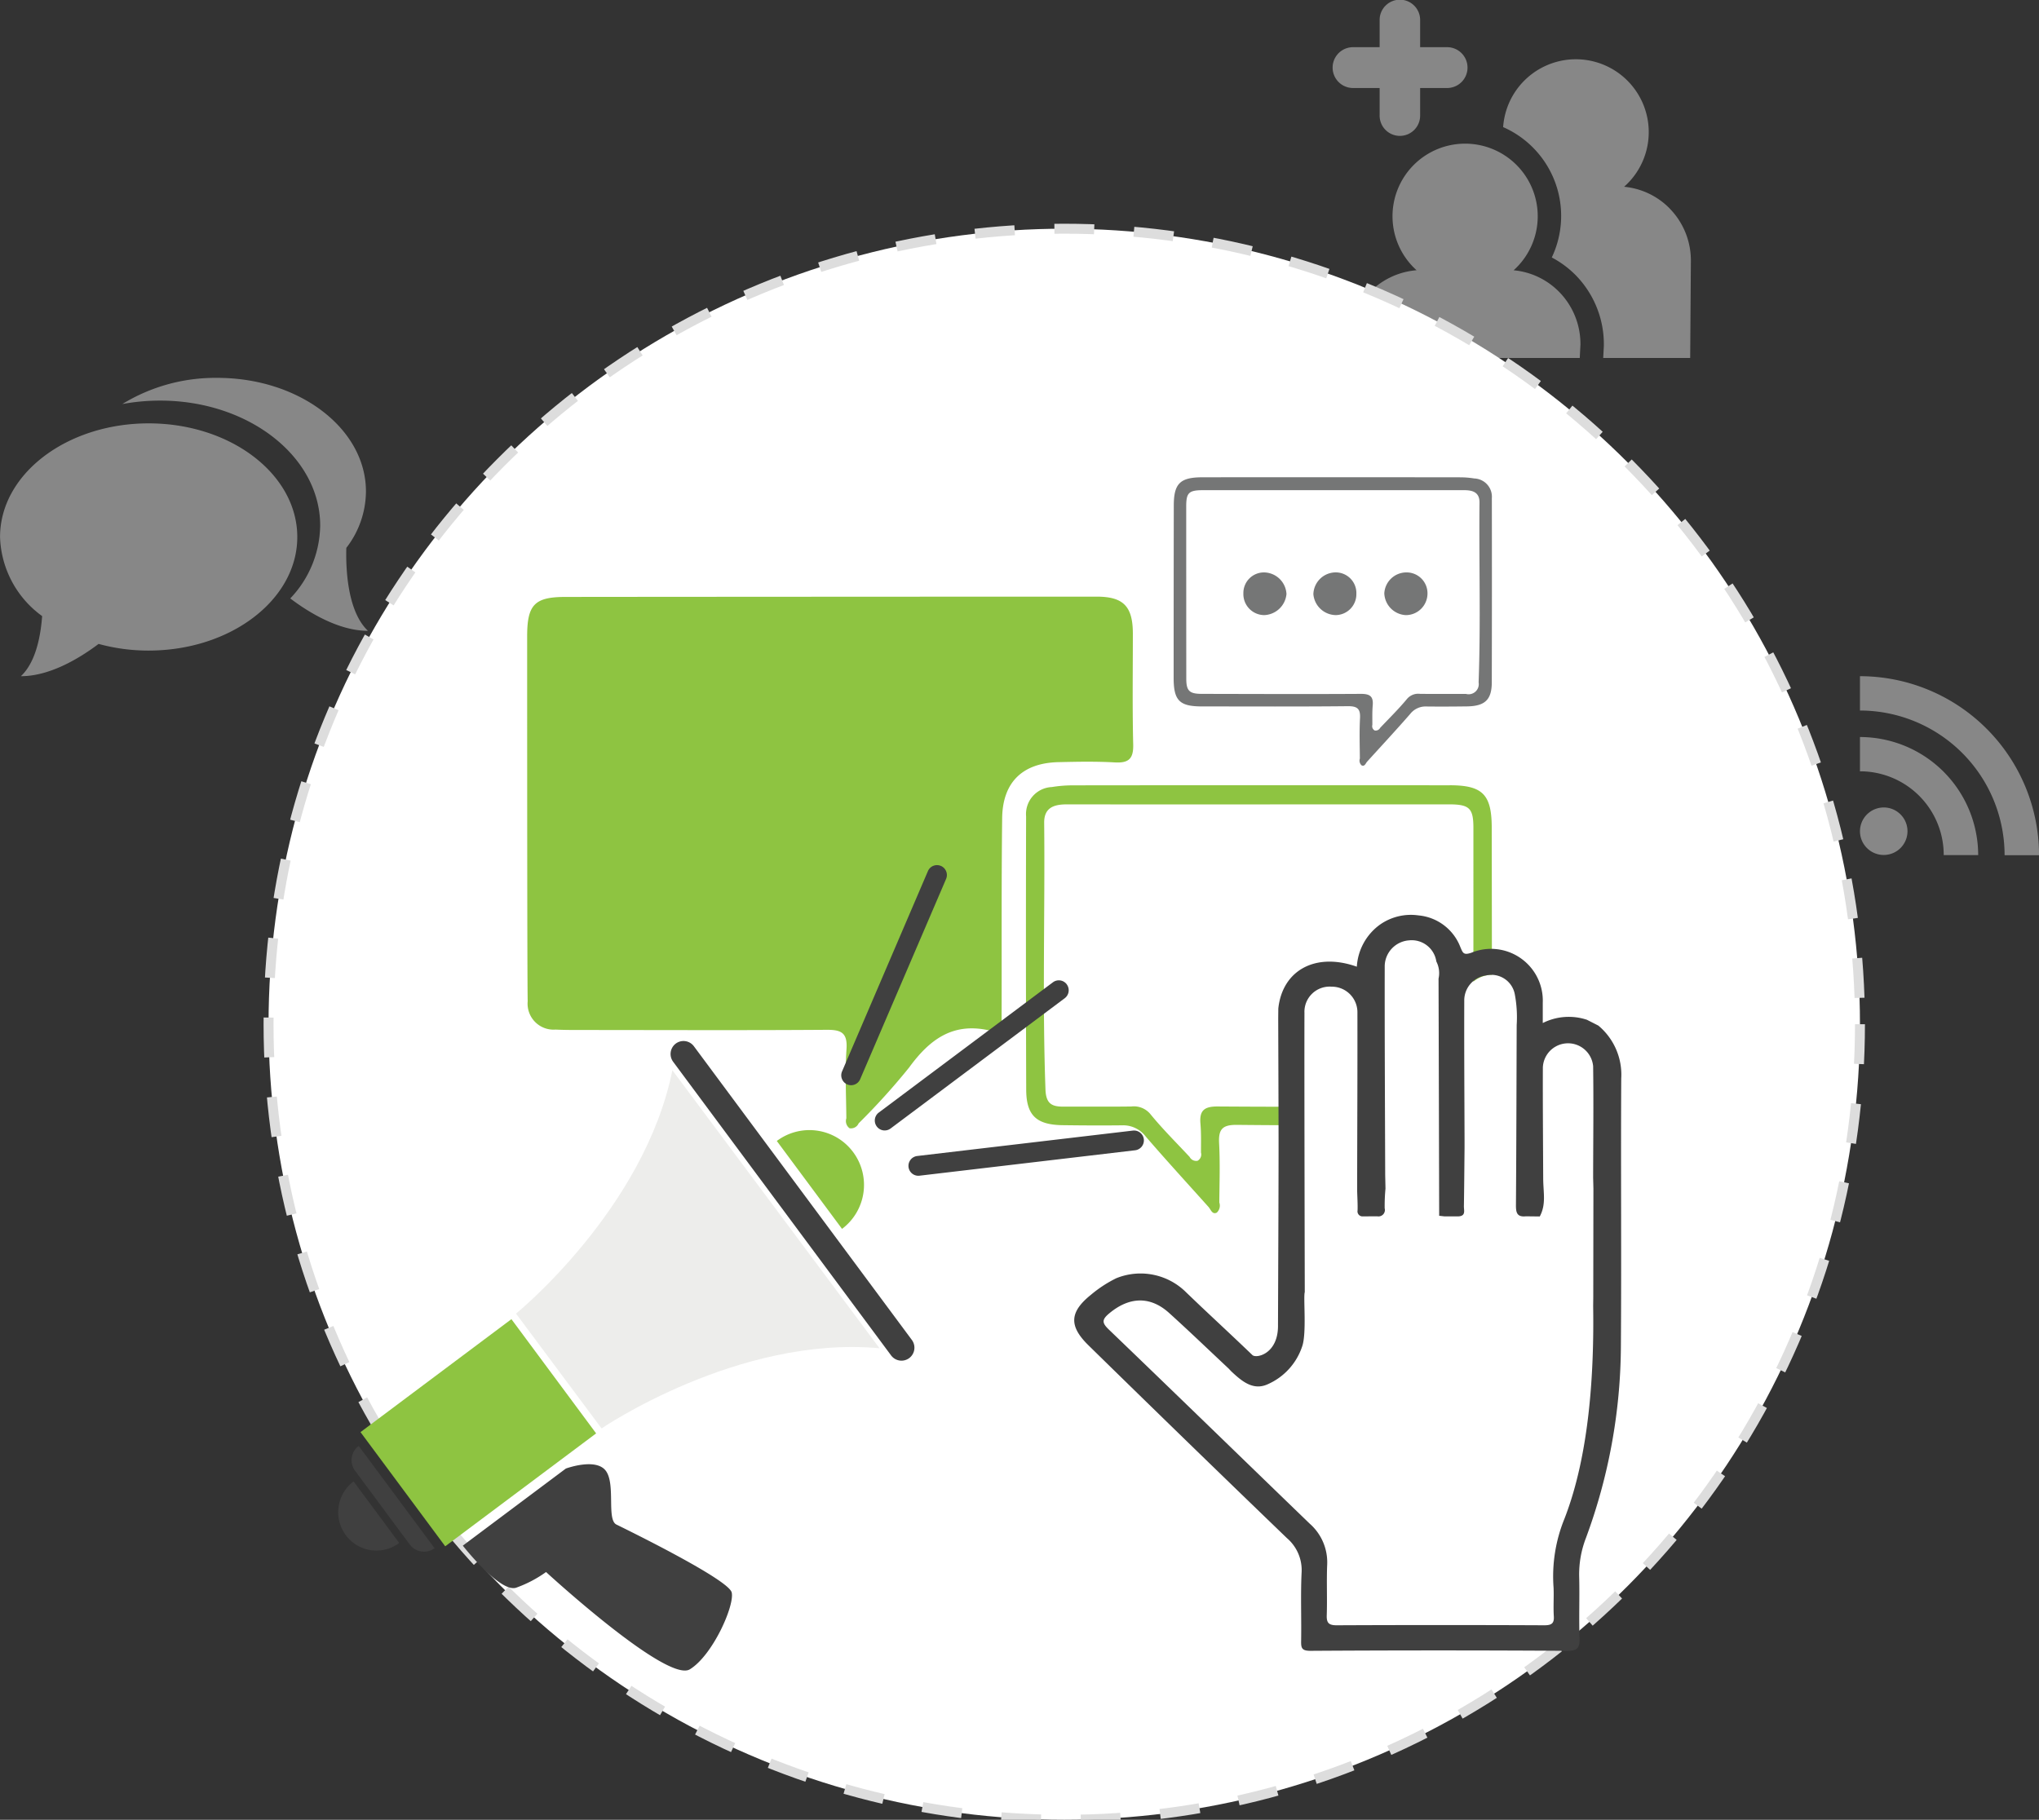
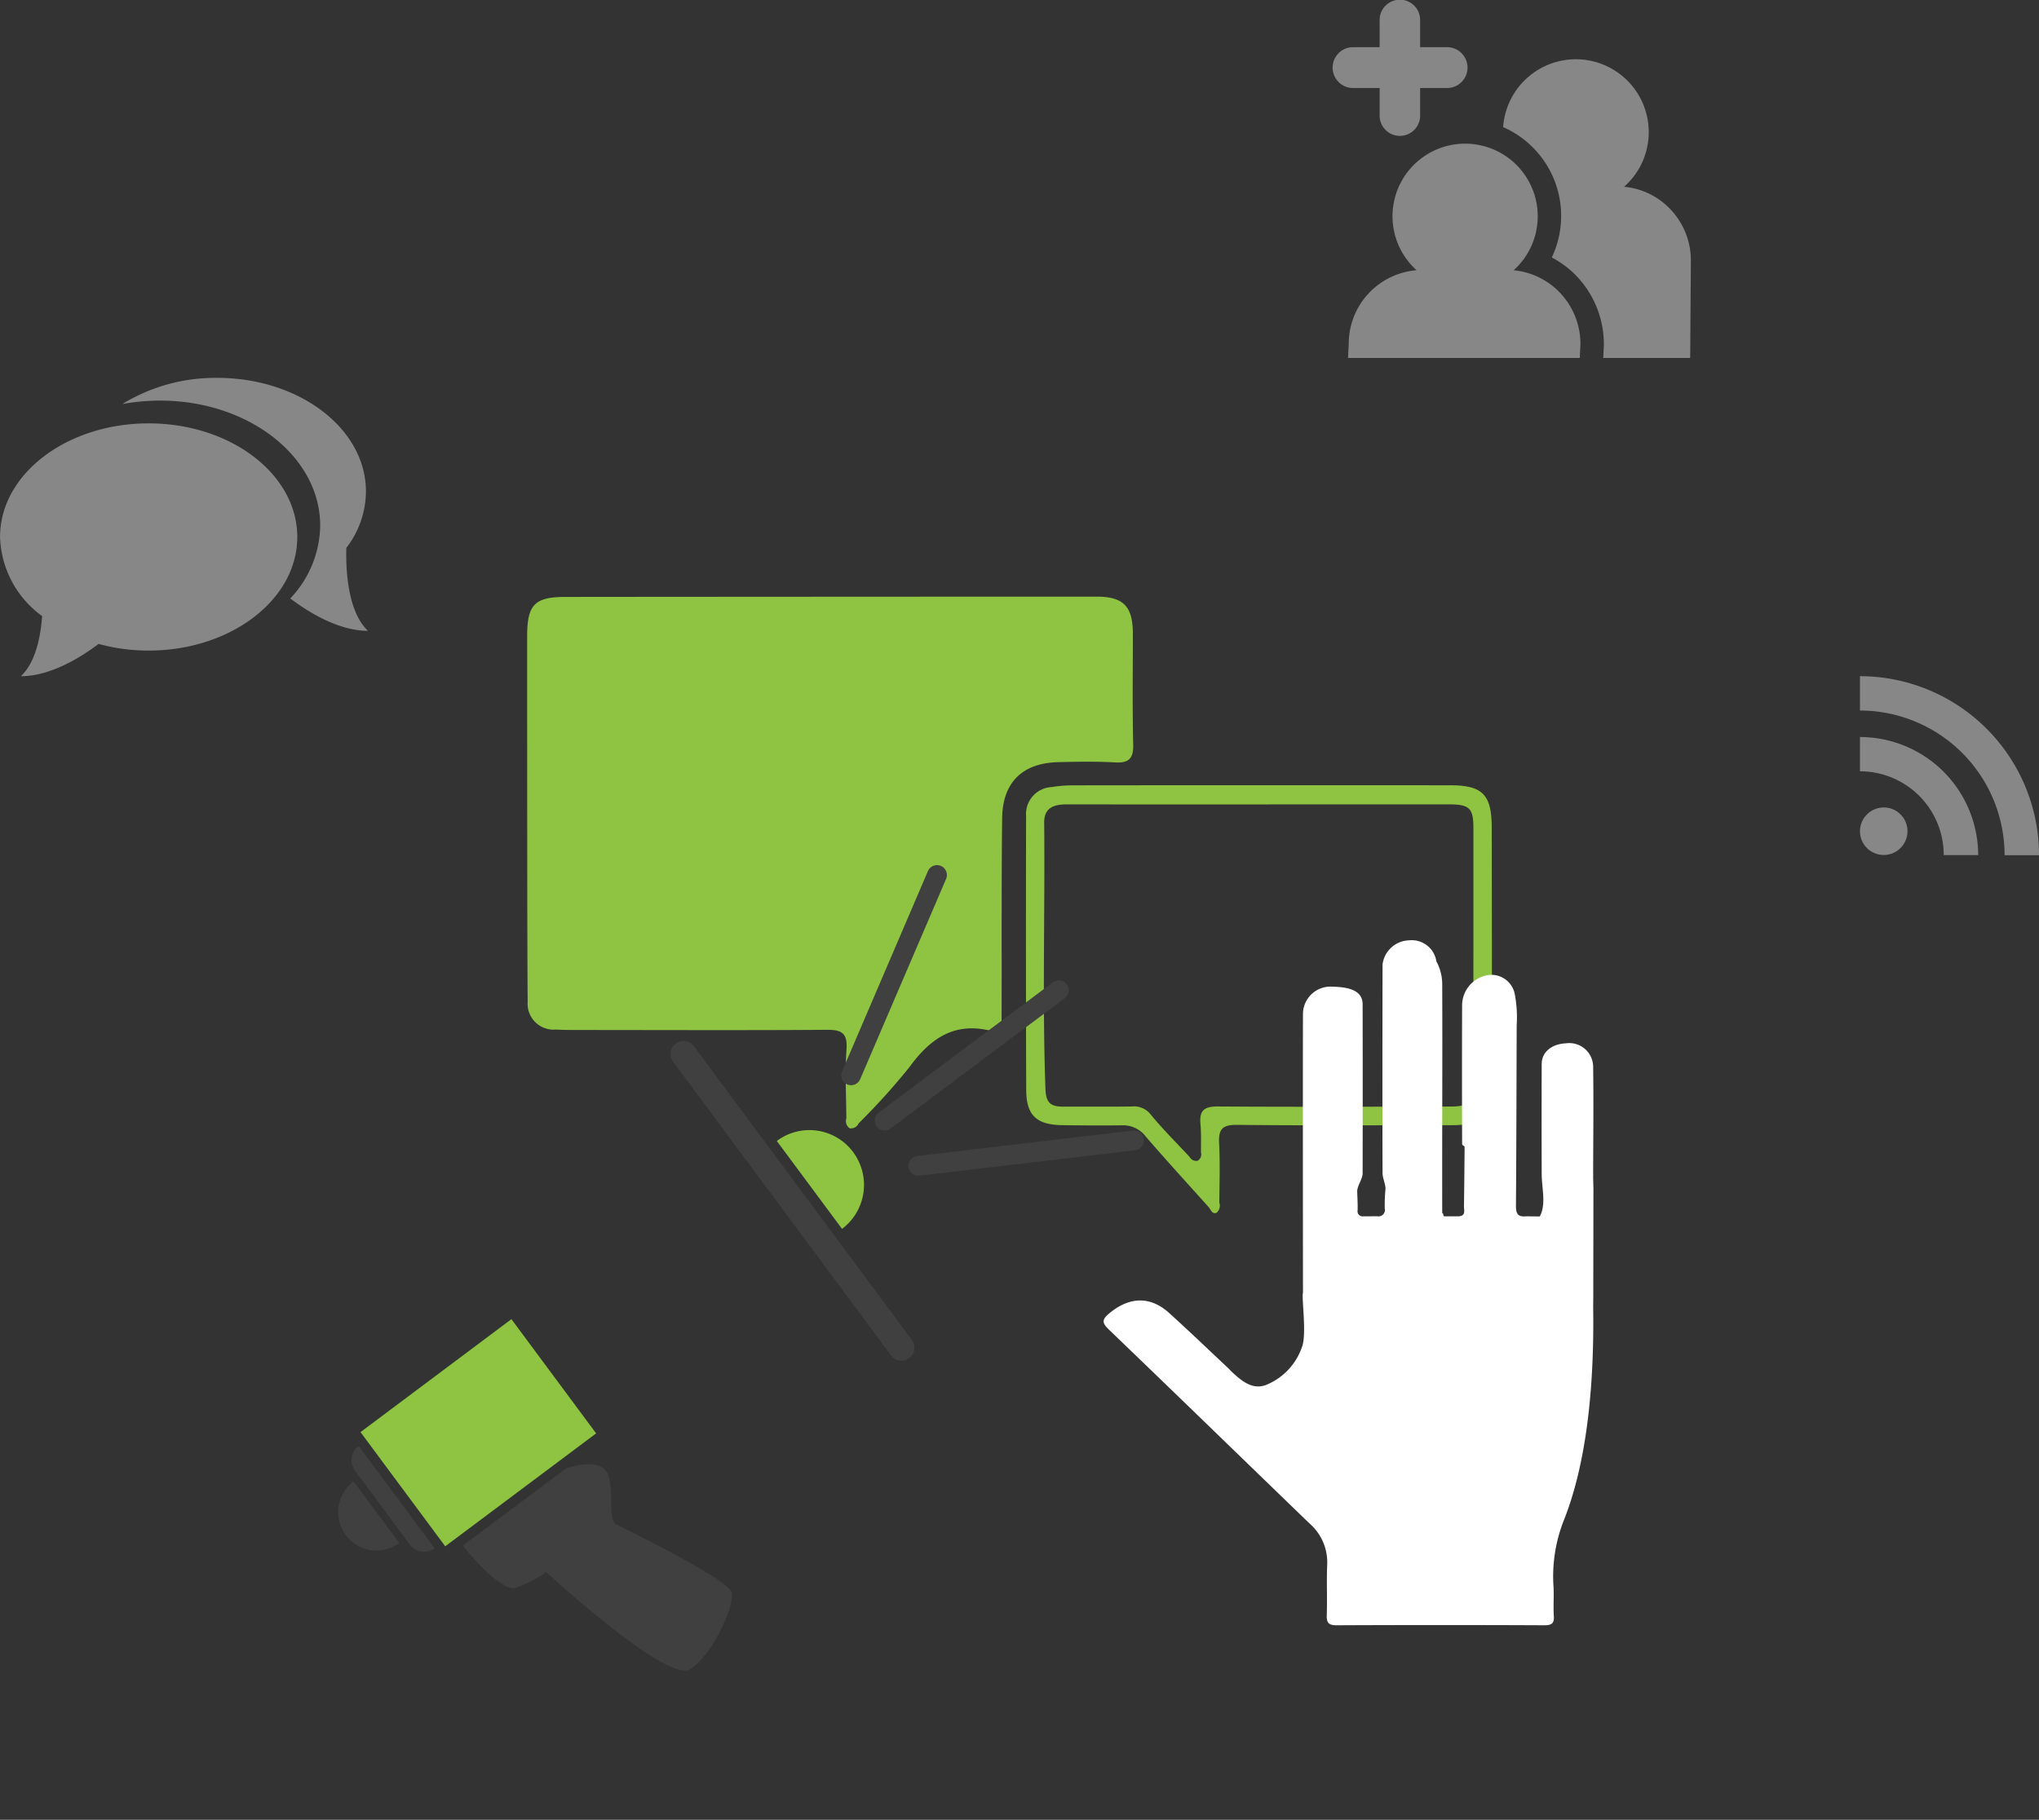
<svg xmlns="http://www.w3.org/2000/svg" width="205" height="183" viewBox="0 0 205 183">
  <rect x="0" y="0" width="205" height="183" fill="#333333" stroke="none" />
  <defs>
    <style>
      .cls-1 {
        fill: #ddd;
        opacity: 0.5;
      }

      .cls-1, .cls-3, .cls-4, .cls-5, .cls-6, .cls-7 {
        fill-rule: evenodd;
      }

      .cls-2, .cls-7 {
        fill: #fff;
      }

      .cls-2 {
        stroke: #ddd;
        stroke-width: 1px;
        stroke-dasharray: 4 4;
      }

      .cls-3 {
        fill: #8ec441;
      }

      .cls-4 {
        fill: #757676;
      }

      .cls-5 {
        fill: #404040;
      }

      .cls-6 {
        fill: #ededeb;
      }
    </style>
  </defs>
  <path class="cls-1" d="M167.855,20.951a7.37,7.37,0,0,0-4.57-2.169,7.328,7.328,0,1,0-12.16-6,9.751,9.751,0,0,1,4.891,13.11,9.8,9.8,0,0,1,2.405,1.783,9.922,9.922,0,0,1,2.83,7v0.055l0,0.042L161.186,36h8.744L170,26.253a7.46,7.46,0,0,0-2.148-5.3h0Zm-15.673,6.225a7.3,7.3,0,1,0-9.759,0,7.414,7.414,0,0,0-6.821,7.363L135.528,36h23.3l0.069-1.355a7.48,7.48,0,0,0-2.149-5.3,7.352,7.352,0,0,0-4.569-2.165h0ZM138.708,8.851v2.732a2.036,2.036,0,1,0,4.071,0V8.851h2.712a2.053,2.053,0,0,0,0-4.106h-2.712V2.051a2.036,2.036,0,1,0-4.071,0V4.745h-2.674a2.053,2.053,0,0,0,0,4.106h2.674Z" />
  <path class="cls-1" d="M189.4,81.2a2.389,2.389,0,1,1-2.4,2.39A2.4,2.4,0,0,1,189.4,81.2ZM187,77.565a8.417,8.417,0,0,1,8.421,8.428h3.465A11.894,11.894,0,0,0,187,74.118v3.447Zm0-6.113A14.559,14.559,0,0,1,201.541,86h3.464A18.017,18.017,0,0,0,187,68v3.448Z" />
  <path class="cls-1" d="M14.947,42.575C6.7,42.575.005,47.683,0.005,54a10.194,10.194,0,0,0,4.232,7.956C4.08,64.052,3.576,66.618,2.1,68c2.93,0,5.917-1.819,7.813-3.247a18.884,18.884,0,0,0,5.029.67C23.2,65.424,29.889,60.3,29.889,54S23.2,42.575,14.947,42.575h0Zm0,0M34.816,55.1a9.352,9.352,0,0,0,1.976-5.679C36.792,43.109,30.1,38,21.851,38A17.9,17.9,0,0,0,12.3,40.631a21.1,21.1,0,0,1,3.805-.346c8.88,0,16.086,5.627,16.086,12.564a10.8,10.8,0,0,1-3.008,7.331c1.885,1.428,4.883,3.258,7.813,3.258-2.088-1.963-2.234-6.323-2.178-8.334h0Zm0,0" />
-   <circle id="Ellipse_1_copy" data-name="Ellipse 1 copy" class="cls-2" cx="107" cy="103" r="80" />
  <path class="cls-3" d="M110.26,60c2.688,0,3.634.975,3.637,3.716,0,3.718-.056,7.437.035,11.153,0.036,1.457-.475,1.881-1.867,1.8-1.877-.107-3.765-0.069-5.647-0.026-3.605.081-5.616,2.015-5.661,5.631-0.077,6.3-.041,12.608-0.053,18.912,0,0.485-.008.97,0,1.455a0.841,0.841,0,0,1-.862.947,1.663,1.663,0,0,1-.482.012c-3.608-.778-5.925.965-7.953,3.746a67.01,67.01,0,0,1-5.081,5.622,0.834,0.834,0,0,1-.915.49,0.894,0.894,0,0,1-.319-1c-0.02-2.317-.141-4.642.015-6.947,0.112-1.643-.51-1.96-1.986-1.95-7.961.055-15.923,0.024-23.884,0.018-1.13,0-2.261.012-3.388-.041a2.613,2.613,0,0,1-2.795-2.852C53,97.993,53,73.53,53,63.993c0-3.183.742-3.96,3.838-3.964C65.719,60.016,101.33,60,110.26,60Zm35.509,18.968c3.282,0,4.2.927,4.209,4.228Q150,96.053,150,108.907c0,3.379-.866,4.247-4.165,4.248-7.156,0-14.313.041-21.468-.035-1.449-.015-1.871.422-1.8,1.824,0.107,1.988.039,3.987,0.021,5.981a0.962,0.962,0,0,1-.257,1.024c-0.463.213-.591-0.311-0.825-0.573-2.115-2.362-4.259-4.7-6.327-7.1a2.849,2.849,0,0,0-2.364-1.111c-1.99.024-3.981,0.012-5.972-.014-2.64-.034-3.661-0.977-3.669-3.572q-0.047-13.743-.011-27.486a2.719,2.719,0,0,1,2.588-2.945,13.036,13.036,0,0,1,2.081-.171C114.131,78.962,139.42,78.963,145.769,78.971ZM107.244,80.89c-1.287,0-2.279.33-2.263,1.854,0.091,8.938-.194,17.879.13,26.818,0.054,1.483.682,1.731,1.852,1.725,2.259-.01,4.518.016,6.777-0.015a2.148,2.148,0,0,1,1.947.8c1.222,1.492,2.6,2.857,3.917,4.271a0.742,0.742,0,0,0,.8.388,0.726,0.726,0,0,0,.342-0.828c0-.969.03-1.944-0.054-2.908-0.117-1.339.4-1.735,1.749-1.725,7.8,0.055,15.6.021,23.4,0.006,1.845,0,2.286-.453,2.287-2.287q0.011-12.852.008-25.706c0-2.021-.391-2.394-2.486-2.395C139.309,80.89,113.7,80.9,107.244,80.89Z" />
-   <path class="cls-4" d="M143.519,59.727a2.176,2.176,0,0,1-2.188,2.131,2.283,2.283,0,0,1-2.154-2.195,2.227,2.227,0,0,1,2.223-2.1A2.1,2.1,0,0,1,143.519,59.727ZM127.1,61.857a2.114,2.114,0,0,1-2.091-2.191,2.066,2.066,0,0,1,2.16-2.1,2.293,2.293,0,0,1,2.173,2.17A2.336,2.336,0,0,1,127.1,61.857Zm9.266-2.207a2.1,2.1,0,0,1-2.076,2.206,2.3,2.3,0,0,1-2.244-2.106,2.256,2.256,0,0,1,2.148-2.187A2.076,2.076,0,0,1,136.37,59.65ZM146.8,48a9.02,9.02,0,0,1,1.422.115A1.84,1.84,0,0,1,149.99,50.1q0.017,9.264-.006,18.529c-0.006,1.749-.7,2.385-2.507,2.408-1.36.017-2.72,0.026-4.08,0.009a1.958,1.958,0,0,0-1.615.749c-1.412,1.62-2.877,3.195-4.322,4.788-0.16.176-.247,0.529-0.563,0.386a0.641,0.641,0,0,1-.176-0.69c-0.012-1.344-.059-2.691.014-4.032,0.052-.945-0.236-1.24-1.226-1.23-4.888.051-9.777,0.024-14.666,0.023-2.254,0-2.844-.585-2.845-2.863q0-8.665.014-17.33c0-2.225.633-2.847,2.875-2.85C125.224,47.99,142.5,47.99,146.8,48Zm-25.838,1.293c-1.43,0-1.7.252-1.7,1.614q0,8.664.006,17.328c0,1.236.3,1.539,1.562,1.542,5.329,0.01,10.659.033,15.988,0,0.918-.006,1.274.26,1.194,1.163-0.057.65-.033,1.307-0.036,1.96a0.486,0.486,0,0,0,.233.558,0.51,0.51,0,0,0,.55-0.262c0.9-.953,1.84-1.873,2.675-2.879a1.478,1.478,0,0,1,1.33-.543c1.543,0.021,3.087,0,4.63.01a1.019,1.019,0,0,0,1.265-1.163c0.221-6.026.027-12.052,0.089-18.078,0.011-1.027-.667-1.251-1.546-1.249C142.795,49.3,125.3,49.289,120.963,49.291Z" />
  <path class="cls-5" d="M36.063,145.405a1.793,1.793,0,0,0-.364,2.5l5.5,7.417a1.775,1.775,0,0,0,2.492.365Zm-0.513,3.572a3.868,3.868,0,0,0-.785,5.4,3.829,3.829,0,0,0,5.374.788Zm56.128-14.229a1.308,1.308,0,0,1-.266,1.826h0a1.3,1.3,0,0,1-1.819-.266L67.677,106.772a1.31,1.31,0,0,1,.266-1.827h0a1.3,1.3,0,0,1,1.819.267ZM46.531,155.435l10.359-7.753s3.022-1.117,4.02.228,0.063,4.906,1.061,5.4,11.289,5.522,11.594,6.834-1.91,6.322-4.208,7.727S54.9,158.087,54.9,158.087a12.173,12.173,0,0,1-3,1.574C50.273,160.212,46.531,155.435,46.531,155.435Zm60.718-56.447a1,1,0,0,1-.2,1.395l-17.508,13.1a0.989,0.989,0,0,1-1.389-.2h0a1,1,0,0,1,.2-1.4l17.508-13.1a0.99,0.99,0,0,1,1.389.2h0ZM94.6,87.079a1,1,0,0,1,.519,1.31l-8.639,20.141a0.991,0.991,0,0,1-1.3.522h0a1,1,0,0,1-.519-1.311L93.293,87.6a0.991,0.991,0,0,1,1.3-.521h0ZM115,114.568a0.993,0.993,0,0,0-1.1-.873l-21.687,2.556a1,1,0,0,0-.87,1.106h0a0.994,0.994,0,0,0,1.1.874l21.686-2.557a1,1,0,0,0,.871-1.106h0Z" />
  <path class="cls-3" d="M59.935,144.145L44.763,155.5l-8.518-11.483,15.172-11.359ZM78.1,114.739l6.558,8.84a5.529,5.529,0,0,0,1.121-7.714A5.469,5.469,0,0,0,78.1,114.739Z" />
-   <path class="cls-6" d="M51.881,132.1l4.3,5.773,4.3,5.774s13.737-9.369,27.947-8.063L78.016,121.6,67.6,107.624C64.787,121.611,51.881,132.1,51.881,132.1Z" />
  <path id="Shape_38_copy" data-name="Shape 38 copy" class="cls-7" d="M131,130c-0.156.461,0.377,4.039-.069,5.369a6.337,6.337,0,0,1-3.487,3.84c-1.474.665-2.623-.342-3.649-1.3-0.09-.095-0.18-0.191-0.271-0.286-1.992-1.866-3.957-3.759-5.983-5.59-1.91-1.725-4.013-1.63-6.02.045-0.78.651-.717,0.973-0.017,1.645,6.746,6.478,13.442,13,20.174,19.5a5.17,5.17,0,0,1,1.757,4.138c-0.071,1.688.014,3.382-.043,5.071-0.025.764,0.191,1.015,1.011,1.011q10.424-.047,20.849,0c0.713,0,1.018-.159.969-0.907-0.062-.956.016-1.92-0.025-2.878a15.335,15.335,0,0,1,1.091-6.921c2.574-6.6,2.987-15.054,2.889-21.4q0.006-.411.011-0.822l0.015-10.988q-0.013-.544-0.028-1.089c0.006-3.74.052-7.481,0-11.22a2.4,2.4,0,0,0-2.729-2.3c-1.28.054-2.439,0.755-2.443,2.091-0.012,3.7-.015,7.3,0,11,0,1.52.474,3.067-.194,4.321l-1.394-.016c-0.936.1-1.006-.426-1-1.163,0.044-6.026.053-12.051,0.074-18.077A12.436,12.436,0,0,0,152.3,100a2.394,2.394,0,0,0-2.874-1.911A3.1,3.1,0,0,0,147,101c-0.016,4.64-.013,9.36,0,14,0,0.278.25,0.131,0.251,0.409-0.02,1.965-.033,3.929-0.065,5.894-0.007.408,0.216,0.968-.539,1.014h-1.426c-0.173-.02-0.047-0.3-0.221-0.316-0.018-7.949.031-15.051,0-23a4.786,4.786,0,0,0-.585-2.314,2.506,2.506,0,0,0-2.753-2.124A2.765,2.765,0,0,0,139,97c-0.011,7.02-.021,13.98,0,21,0.01,0.456.292,1.07,0.3,1.526a18.2,18.2,0,0,0-.081,1.978,0.647,0.647,0,0,1-.752.806l-1.424.009a0.508,0.508,0,0,1-.549-0.605c0.02-.635-0.024-1.273-0.041-1.909,0-.553.546-1.252,0.545-1.805,0.011-5.427.011-11.573,0-17,0-1.531-1.639-1.744-3.125-1.781A2.762,2.762,0,0,0,131,102C130.978,107.427,131,128.45,131,130Z" />
-   <path class="cls-5" d="M119.28,129.986l1.413,1.351c1.743,1.642,3.5,3.276,5.224,4.932,0.387,0.37,2.62-.113,2.572-3.025,0.021-5.827.052-11.654,0.058-17.481,0-4.416-.023-8.833-0.036-13.249,0-.367.007-0.733,0.01-1.1,0.42-3.865,3.761-5.669,7.894-4.2a5.628,5.628,0,0,1,2.364-4.258,5.408,5.408,0,0,1,3.842-.9,4.99,4.99,0,0,1,4.2,3.179c0.254,0.583.3,0.855,1.125,0.568a5.207,5.207,0,0,1,7.163,5.028c0,0.633,0,1.267,0,2.048a5.812,5.812,0,0,1,4.441-.327l1.148,0.585a6.423,6.423,0,0,1,2.3,5.319c-0.05,9,.028,18.007-0.035,27.01a56.292,56.292,0,0,1-3.521,19.217,10.123,10.123,0,0,0-.673,3.853c0.055,2.055-.036,4.114.037,6.168,0.035,0.967-.151,1.314-1.269,1.307q-12.89-.081-25.781,0c-0.876,0-.953-0.279-0.941-0.978,0.039-2.284-.06-4.573.045-6.854a4.236,4.236,0,0,0-1.471-3.5q-10.008-9.642-19.932-19.368c-2.013-1.96-1.933-3.366.227-5.105a12.506,12.506,0,0,1,2.55-1.666A6.492,6.492,0,0,1,119.28,129.986Zm11.9-.041c-0.156.461,0.2,4.094-.25,5.424a6.337,6.337,0,0,1-3.487,3.84c-1.474.665-2.623-.342-3.649-1.3-0.09-.095-0.18-0.191-0.271-0.286-1.992-1.866-3.957-3.759-5.983-5.59-1.91-1.725-4.013-1.63-6.02.045-0.78.651-.717,0.973-0.017,1.645,6.746,6.478,13.442,13,20.174,19.5a5.17,5.17,0,0,1,1.757,4.138c-0.071,1.688.014,3.382-.043,5.071-0.025.764,0.191,1.015,1.011,1.011q10.424-.047,20.849,0c0.713,0,1.018-.159.969-0.907-0.062-.956.016-1.92-0.025-2.878a15.335,15.335,0,0,1,1.091-6.921c2.574-6.6,2.987-15.054,2.889-21.4q0.006-.411.011-0.822l0.015-10.988q-0.013-.544-0.028-1.089c0.006-3.74.052-7.481,0-11.22a2.534,2.534,0,0,0-5.055.123c-0.013,3.7.019,7.393,0.034,11.09,0,1.519.323,2.648-.345,3.9l-1.394-.016c-0.936.1-1.006-.426-1-1.163,0.044-6.026.053-12.051,0.074-18.077A12.436,12.436,0,0,0,152.3,100a2.394,2.394,0,0,0-2.874-1.911,2.536,2.536,0,0,0-2.21,2.569c-0.016,4.64.015,9.281,0.029,13.921,0,0.278,0,.556,0,0.834-0.02,1.965-.033,3.929-0.065,5.894-0.007.408,0.216,0.968-.539,1.014h-1.426l-0.521-.06q-0.027-11.923-.063-23.847a2.55,2.55,0,0,0-.222-1.724,2.506,2.506,0,0,0-2.753-2.124,2.637,2.637,0,0,0-2.437,2.536c-0.012,7.02.026,14.041,0.048,21.061q0.014,0.684.029,1.367a18.2,18.2,0,0,0-.081,1.978,0.647,0.647,0,0,1-.752.806l-1.424.009a0.508,0.508,0,0,1-.549-0.605c0.02-.635-0.024-1.273-0.041-1.909q0-.83,0-1.658c0.011-5.427.036-10.854,0.025-16.282a2.575,2.575,0,0,0-2.6-2.646,2.533,2.533,0,0,0-2.725,2.646C131.128,107.292,131.179,128.4,131.181,129.945Z" />
</svg>